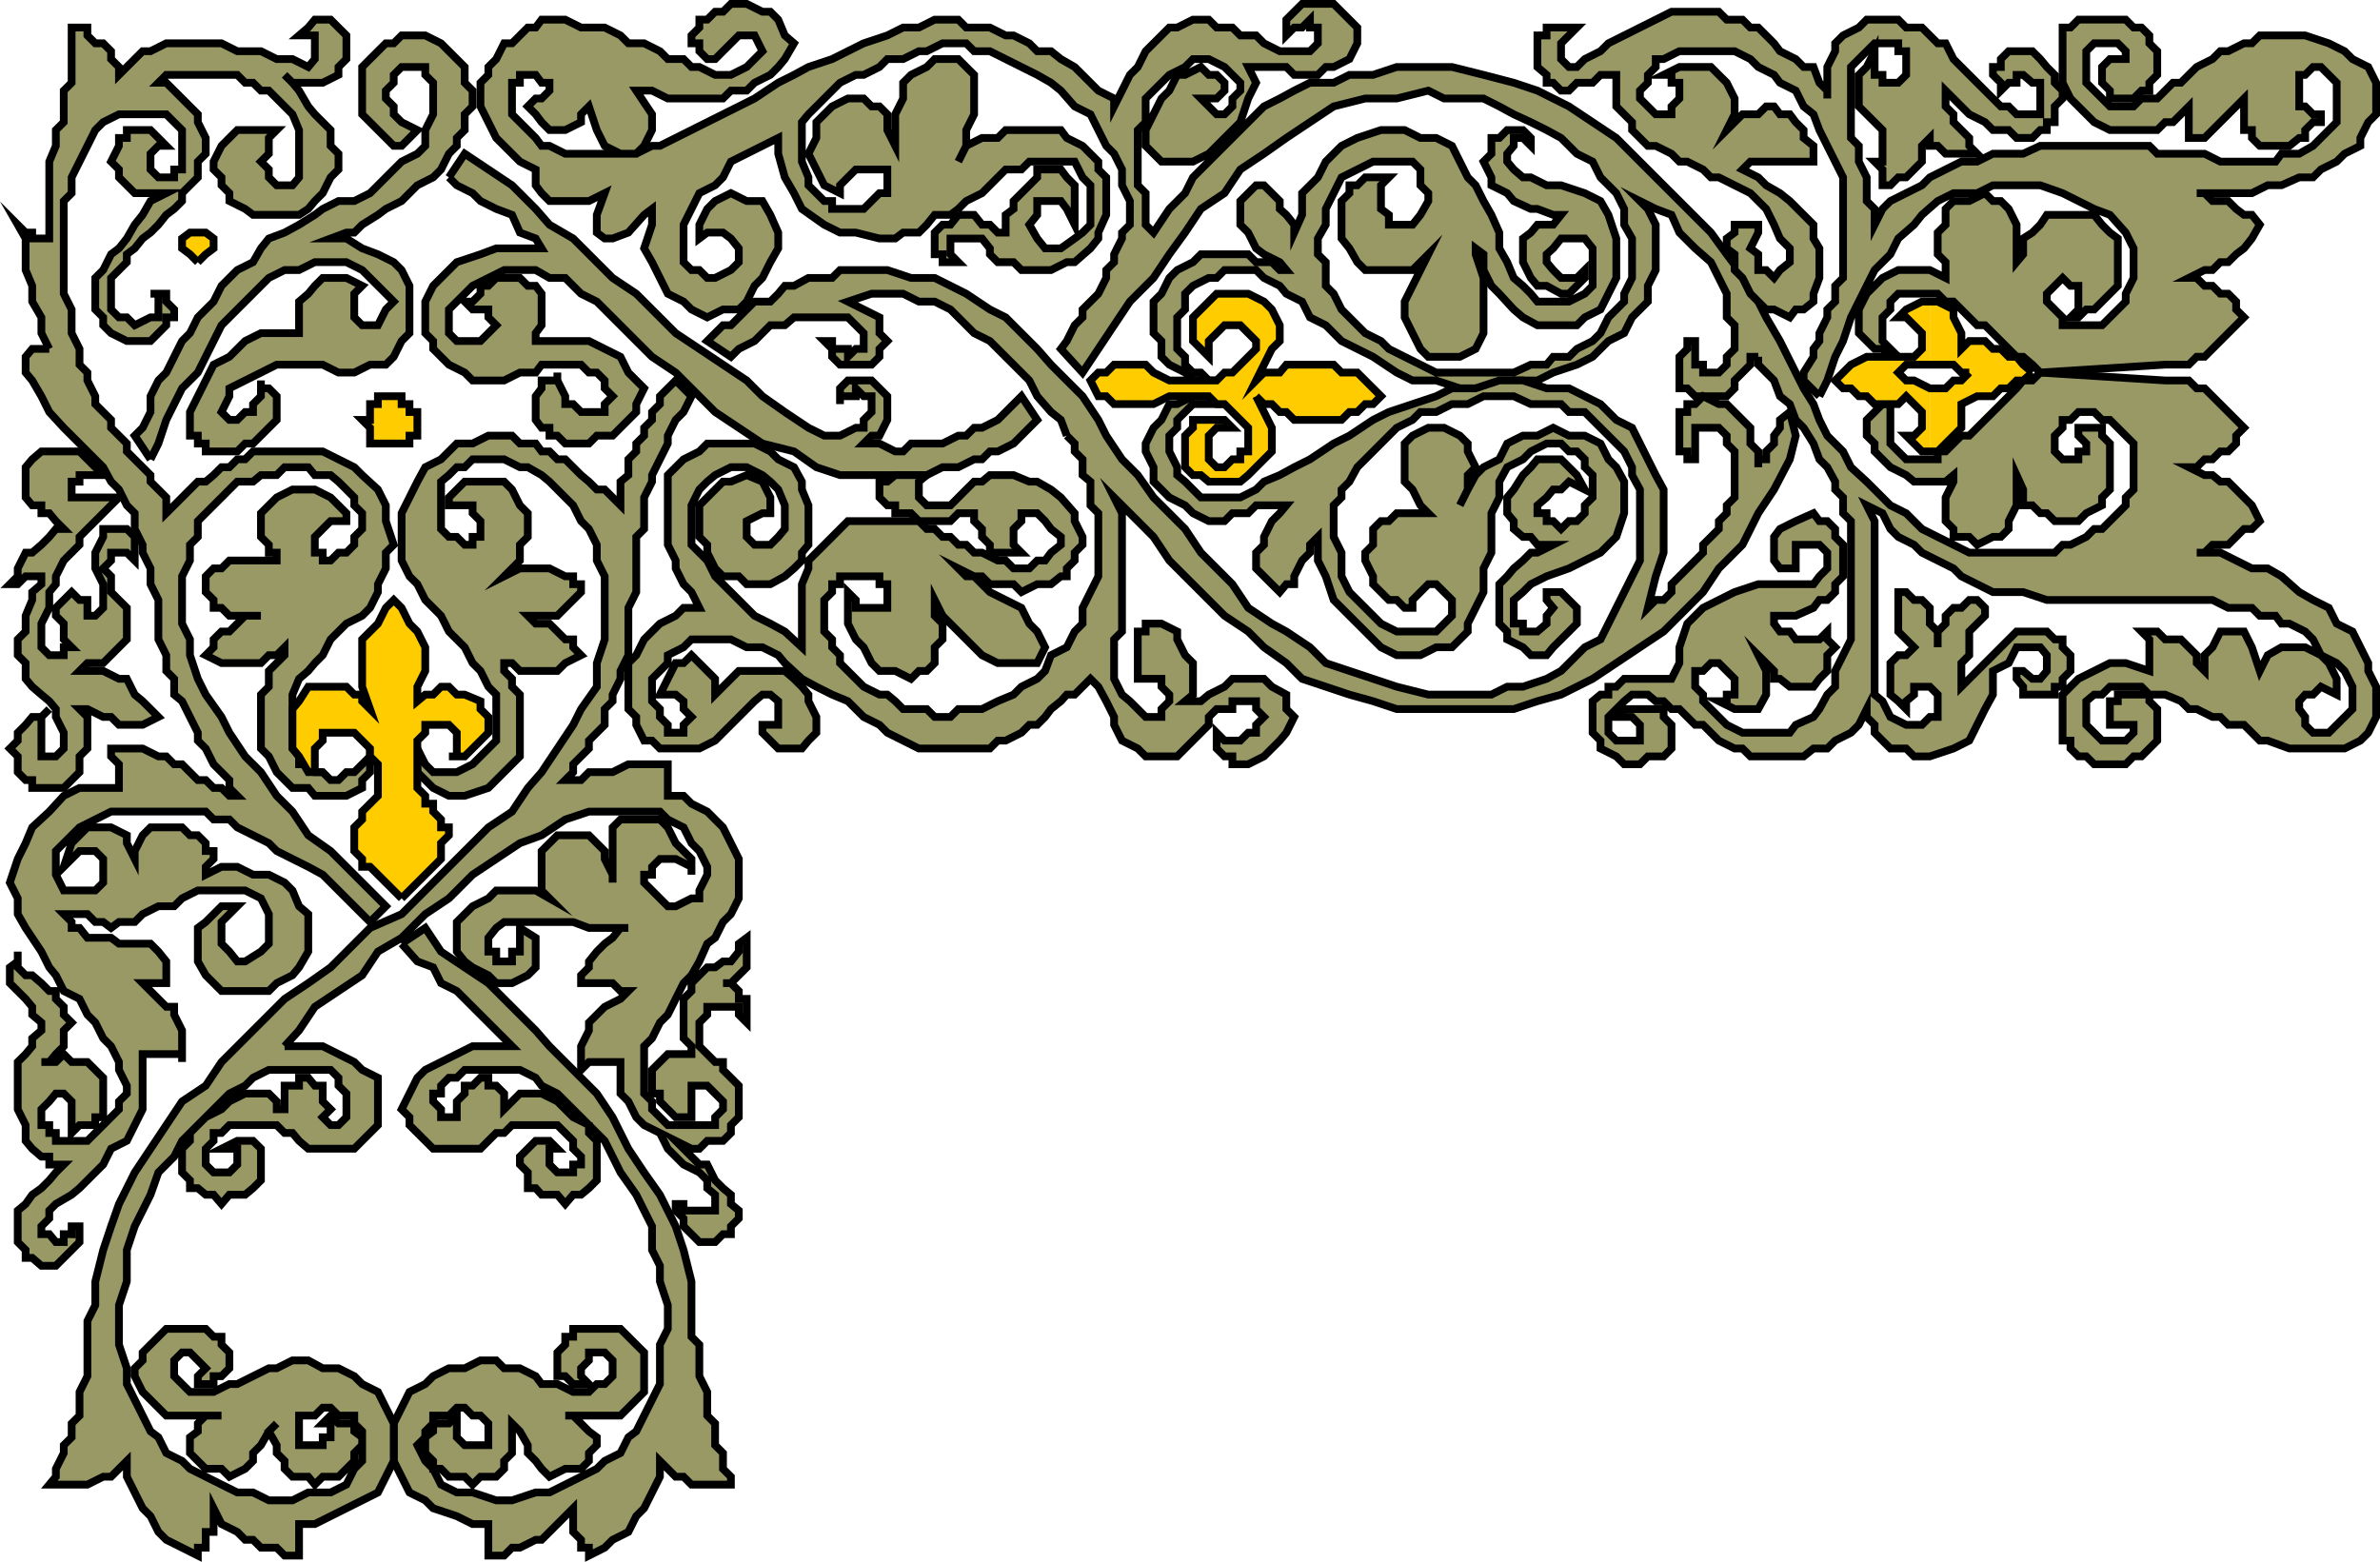
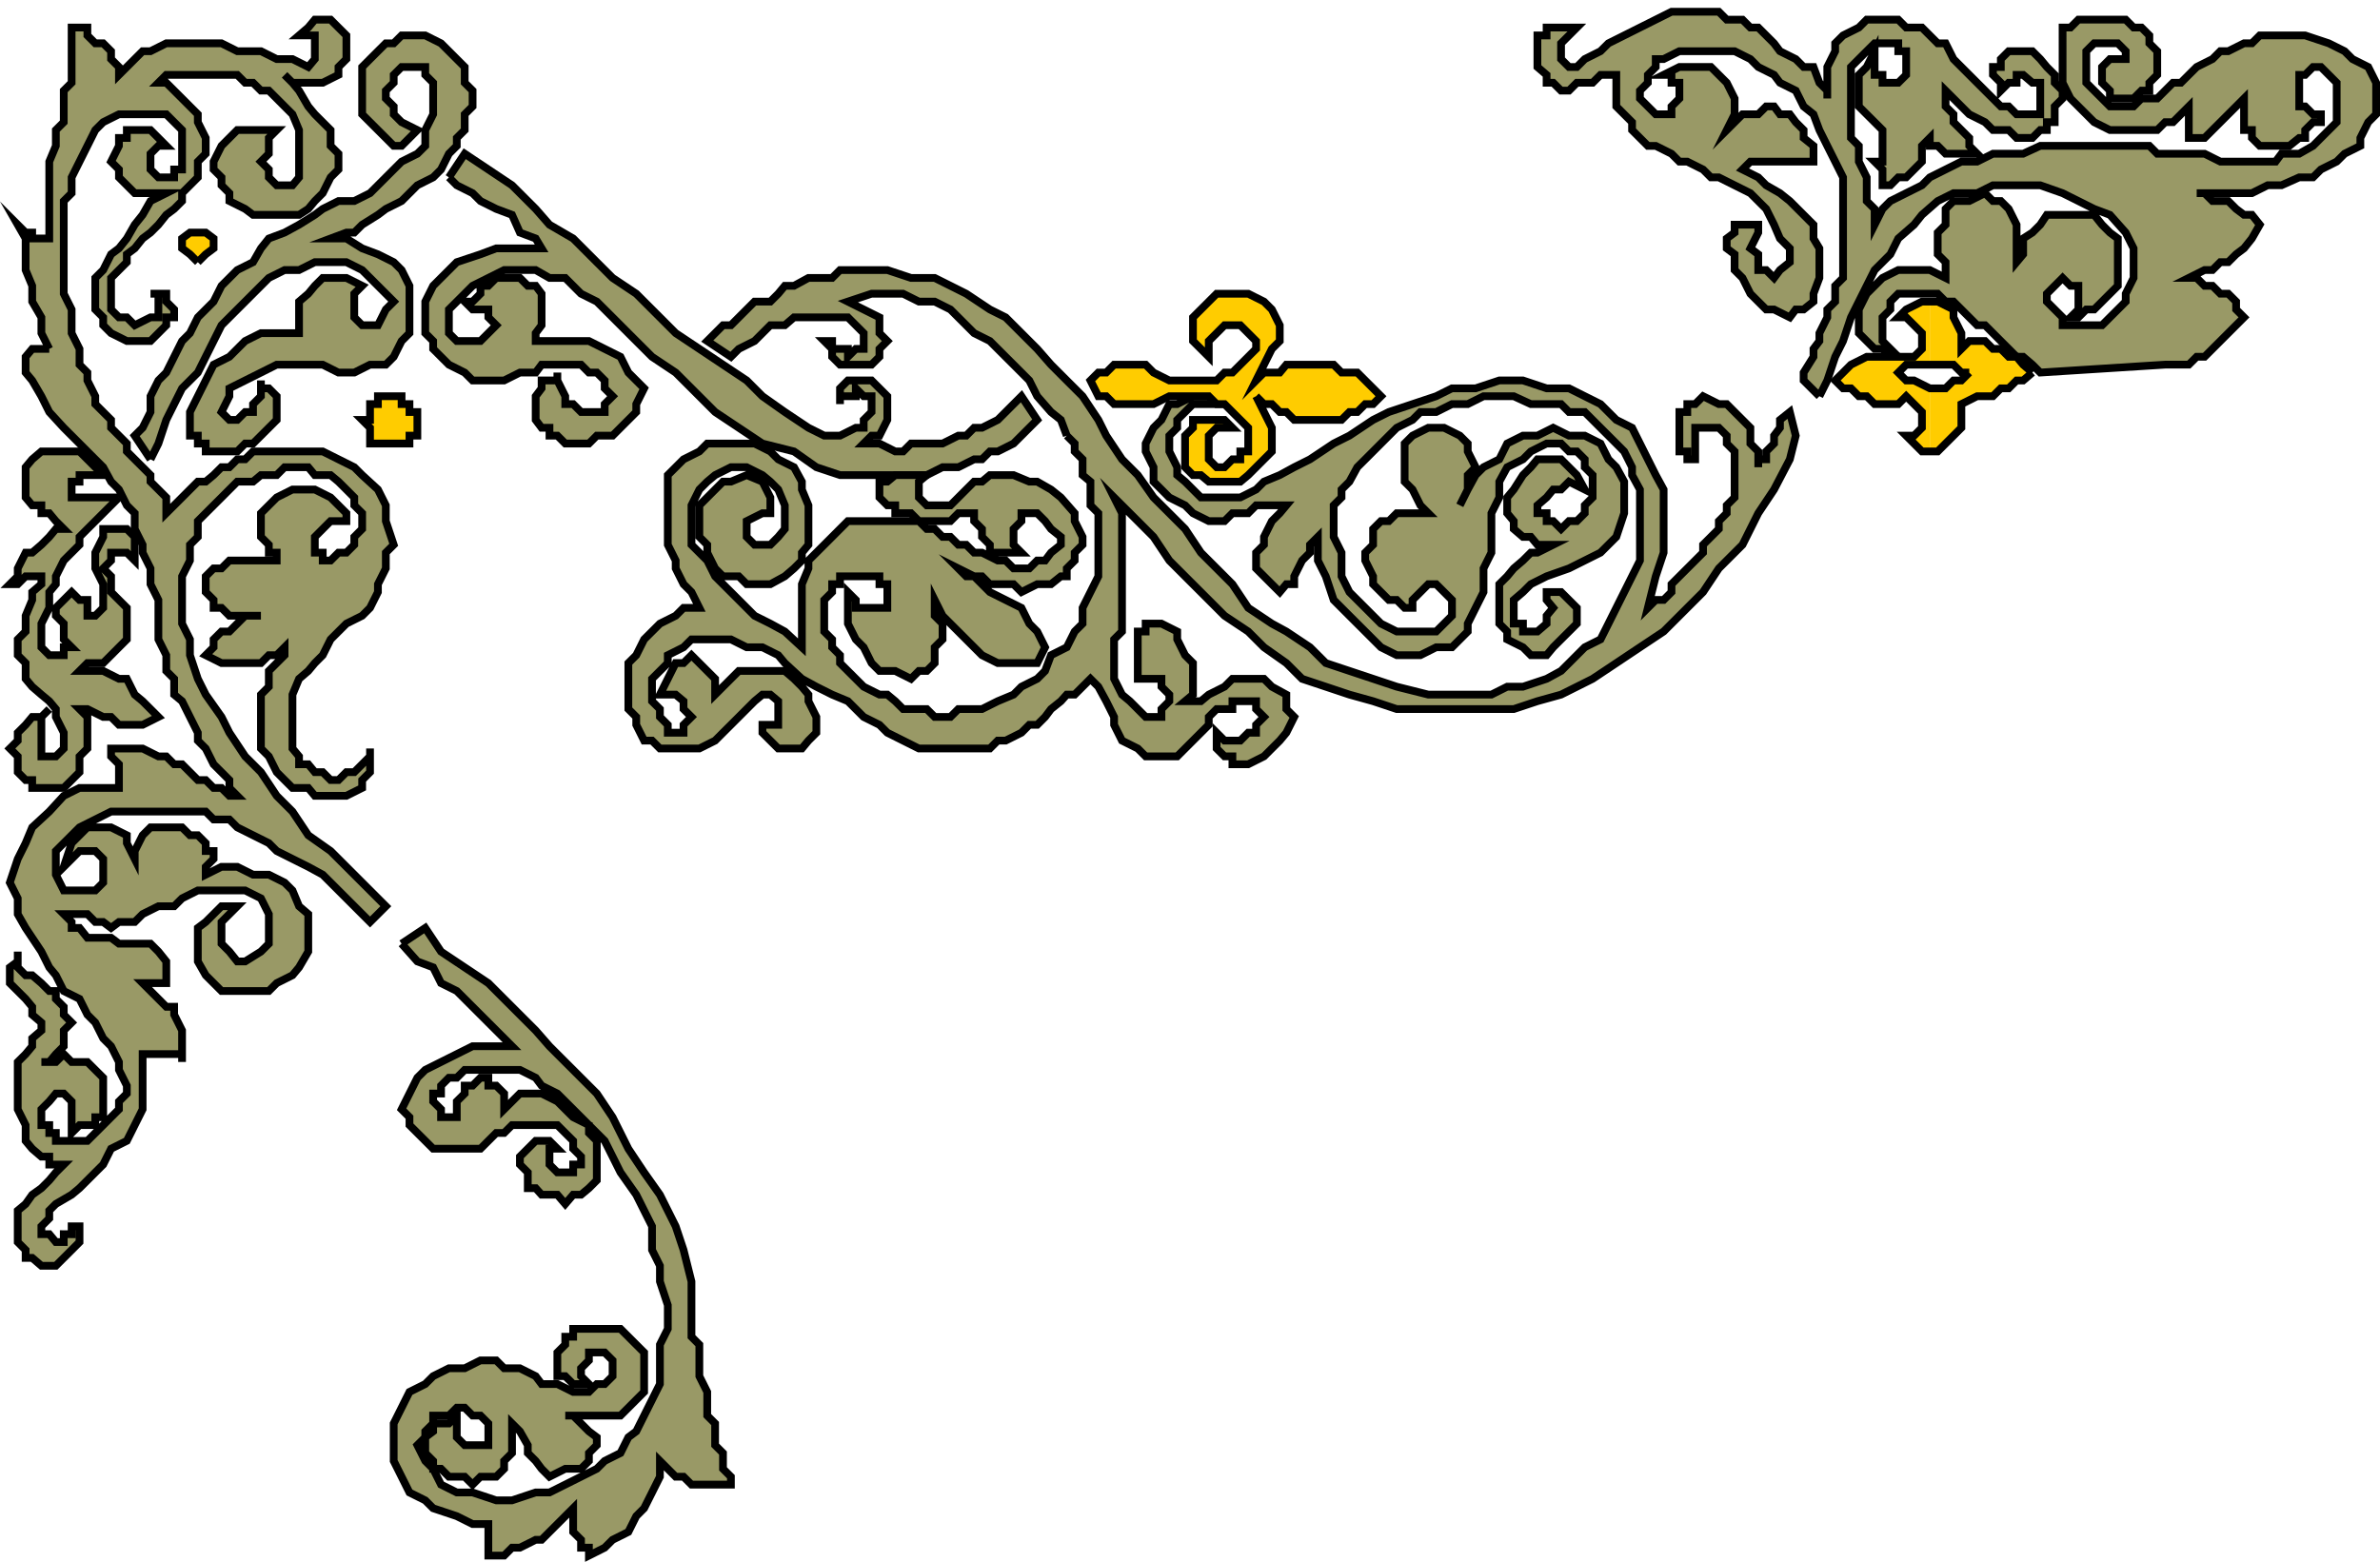
<svg xmlns="http://www.w3.org/2000/svg" width="362.085" height="237.646">
  <path fill="#996" stroke="#000" stroke-miterlimit="10" stroke-width="1.179" d="m61.097 143.59 2.398 2.699 2.402.902 1.2 2.398 2.398 1.2 8.402 8.402h-6l-2.402 1.2-4.797 2.398-1.203 1.199-1.2 2.402-1.198 2.399 1.199 1.199v1.203l1.2 1.2 1.202 1.198 1.2 1.2h7.199l2.398-2.399h1.203l1.2-1.199h6.898l1.2 1.2 1.202 1.198v1.2l1.2 1.199v1.203h-1.2v1.2h-2.402l-1.2-1.2v-2.402h1.2l-1.2-1.2h-2.1l-2.4 2.399v1.203l1.2 1.2v2.398h1.2l.901 1h2.399l1.2 1.402 1.202-1.402h1.2l1.199-1 1.199-1.2v-6l-1.2-1.199v-1.199l-2.398-1.203-1.203-1.2-1.2-1.199-2.398-1.199h-3.3l-2.399 2.399v-2.399l-1.203-1.199h-1.2v-1.203h-1.198l-1.2 1.203h-1.199v1.2l-1.203 1.198v2.399h-2.398v-1.2l-1.2-1.199v-1.199h1.2v-1.199l1.199-1.203h1.2l1.202-1.2h8.399l2.398 1.2.902 1.203 2.399 1.2 1.2 1.198 2.401 2.399 1.2 1.203 2.398 2.398 1.203 2.399 1.2 2.402 2.398 3.399 1.2 2.402 1.202 2.398v3.602l1.2 2.398v2.399l1.199 3.601v3.602l-1.2 2.398v6l-1.199 2.399-1.203 2.402-1.2 2.399-1.198.902-1.2 2.398-2.402 1.2-1.2 1.199-2.398 1.203-2.402 1.2-2.398 1.198h-2.102l-3.598 1.2h-2.402l-3.598-1.2h-2.402l-2.398-1.199-1.2-2.402-1.199-1.2-1.203-2.398 1.203-1.199v-.902l1.2-1.2v-1.199h2.398l1.2-1.199h1.202l1.2 1.2h1.199l1.199 1.198v3.301h-3.598l-1.203-1.199v-3.3l-1.2 1.198h-2.398v1.2l-1.199.902v2.398l1.2 1.2v1.199h1.199l1.199 1.203h2.402l1.2 1.2 1.199-1.2h2.398l1.203-1.203v-1.2l1.2-1.199v-4.5l1.199 1.2 1.199 2.101v1.2l1.2 1.199.901 1.199 1.2 1.203 2.398-1.203h2.402l1.2-1.2v-1.199l1.199-1.199v-1.199l-1.2-.902-2.398-2.399h-1.203 8.402l1.2-1.199 1.199-1.203 1.2-1.2v-6l-3.599-3.597h-7.199v1.2h-1.203v1.198l-1.2 1.2v3.601h1.2l1.203 1.2h2.399l-1.2-1.2v-1.199l1.2-1.203v-1.2h2.398l1.203 1.2v2.402l-1.203 1.2h-1.2l-1.198 1.199h-2.399l-2.402-1.2h-2.399l-.902-1.199-2.398-1.199h-2.399l-1.203-1.203h-2.398l-2.399 1.203h-2.402l-2.399 1.2-1.199 1.198-2.402 1.2-1.2 2.402-1.199 2.398v5.7l1.2 2.402 1.199 2.398 2.402 1.2 1.2 1.199 3.597 1.203 2.402 1.2h2.399v4.8h2.402l1.2-1.203h1.199l2.398-1.2h.902l4.801-4.8v3.601l1.2 1.2v1.199h1.199v1.203l2.398-1.203 1.203-1.2 2.399-1.199 1.199-2.398 1.2-1.203 1.202-2.399 1.2-2.398v-2.402l1.199 1.199 1.199 1.203h1.2l1.202 1.2h6v-1.2l-1.203-1.203v-2.399l-1.2-1.199v-3.3l-1.198-1.2v-3.601l-1.2-2.399v-4.8l-1.199-1.2v-8.402l-1.203-4.797-1.2-3.602-2.398-4.8-2.402-3.399-2.398-3.601-2.399-4.801-2.402-3.598-3.598-3.601-3.601-3.598-2.102-2.402-7.2-7.2-3.597-2.398-3.601-2.402-2.399-3.598-3.601 2.398M7.495 53.09H4.897l-1 1.199v2.402l1 1.2 1.399 2.398 1.2 2.402 2.202 2.398 2.399 2.399 1.199 1.203 1.2 1.2 1.202 1.198 1.2 2.2 1.199 1.199 1.199 2.402 1.2 1.2v2.398l1.202 2.402v1.2l1.2 2.398v2.402l1.199 2.399v6l1.199 2.402v2.398l1.2 1.2v2.402l1.202 1 2.399 4.797v1.203l1.199 1.2 1.2 2.398 1.202 1.199 1.2 1.203v1.2l1.199 1.198h-1.2l-1.199-1.199h-1.203l-1.2-1.199h-1.198l-1.2-1.203-1.199-1.2h-1.203l-1.2-1.199h-1.198l-2.399-1.199h-4.8v1.2l1.199 1.199v3.601h-6l-2.399 1.2-2.203 2.398-2.598 2.402-1 2.399-1.199 2.402-1.203 3.598 1.203 2.402v2.398l1.2 2.102 2.398 3.598 1.2 2.402 1 1.2 1.202 2.398 2.399 1.199 1.199 2.402 1.2 1.2 1.202 2.398 1.2 1.203 1.199 2.398v1.2l1.199 2.402v1.2l-1.2 1.198v1.2l-1.199 1.199-1.199 1.203-1.203 1.2-1.2 1.198h-4.8v-1.199h-1v-1.199h-1.2v-2.402l1.2-1.2 1-1.199h1.203l1.2 1.2v4.8l1.199-1.199h2.398v-1.203h1.203v-6l-1.203-1.2-1.2-1.199h-2.398l-1.199-1.199-1.203 1.2h-2.2 1.2l1-1.2 1.203-1.199v-2.402l1.2-1.2-1.2-1.199v-1.199l-1.203-1.203v-1.2h-1l-1.2-1.199-1.398-1.199h-1l-1.199-1.199v-2.402 1.5l-1.203.902v2.398l1.203 1.2 1.2 1.199 1 1.203v1.2l1.398 1.198v1.2l-1.399 1.199v1.203l-1 1.2-1.199 1.198v7.2l1.2 2.402v2.398l1 1.2 1.398 1.199h1.2v1.203h2.202l-1.203 1.2-1 1.198-1.2 1.2-1.398 1-1 1.402-1.199 1v4.797l1.2 1.203v1.2h1l1.398 1.198h2.2l1.202-1.199 1.2-1.199 1.199-1.203v-2.399h-1.2v1.2H9.698v1.199H8.495l-1-1.2h-1.2v-1.199l1.2-1.199v-1.199l1-1 2.402-1.402 1.2-1 2.398-2.399 1.203-1.199 1.2-2.402 2.398-1.2 1.2-2.398 1.202-2.402v-8.399h6v1.2-4.801l-1.203-2.399v-1.199h-1.2l-1.198-1.203-2.399-2.399h3.598v-3.3l-1.2-1.5-1.199-1.2h-4.8l-1.2-.898h-3.601l-1.2-1.5h-1.199v-.902l-1.199-1.2h3.598l1.2 1.2h1.202l1.2.902 1.199-.902h2.398l1.203-1.2 2.399-1.199h2.398l1.203-1.199 2.399-1.203h7.199l2.402 1.203 1.2 2.398v4.5l-1.2 1.2-2.402 1.5h-1.2l-1.199-1.5-1.199-1.2v-3.3l2.399-2.399h-2.399l-2.402 2.399-1.2.902v5.098l1.2 2.101 2.402 2.399h7.2l1.199-1.2 2.398-1.199 1-1.199 1.402-2.402v-5.7l-1.402-1.199-1-2.402-1.2-1.2-2.398-1.199h-2.402l-2.398-1.199h-2.399l-2.402 1.2v-1.2l1.2-1.199v-1.203h-1.2v-1.2l-1.2-1.199h-1.199l-1.199-1.199h-4.8l-1.2 1.2-1.203 2.398v1.203l-1.2-2.402v-1.2l-2.398-1.199h-3.601l-2.399 2.399-1.199 3.601 1.2-1.199 1.199-1.203h2.398l1.203 1.203v3.598l-1.203 1.199H9.698l-1.203-2.399v-3.601l1.203-1.2 2.399-2.398 2.398-1.199 2.402-1.203h14.399l1.2 1.203h2.401l1.2 1.2 2.398 1.198 2.402 1.2 1.2 1.199 2.398 1.203 2.402 1.2 2.2 1.198 7.199 7.2 2.402-2.399-8.402-8.402-3.399-2.399-2.402-3.601-2.398-2.399-2.399-3.601-2.402-2.399-2.399-3.601-1.199-2.399-2.402-3.398-1.2-2.402-1.199-3.598V97.29l-1.199-2.399v-7.199l1.2-2.402v-2.4l1.199-1.199V79.29l2.398-2.399 1.203-1.199 1.2-1.203 1.199-1.2h2.398l1.203-1h2.399l1.199-1.198h3.601l1 1.199h2.399l1.2 1 1.202 1.199 1.2 1.203v1.2l1.199 1.199v2.398l-1.2 1.203v1.2l-1.199 1.199h-1.203l-1.2 1.199h-1.198v-1.2h-1.2v-2.398l1.2-1.203 1.199-1.2h2.402V78.09l-1.203-1.2-1.2-1.199-2.398-1.203h-3.402l-2.398 1.203-2.399 2.399v3.601l1.2 1.2v1.198h1.199v1.2h-7.2l-1.199 1.199h-1.203l-1.2 1.203v2.398l1.2 1.2v1.199h1.203l1.2 1.203h4.8-2.402l-2.399 2.398h-1.199l-1.203 1.2v1.199l-1.2 1.203 2.403 1.2h6l1.2-1.2h1.199l1.199-1.203v1.203l-2.399 2.398v2.399l-1.199 1.203v8.2l1.2 1.198 1.199 2.399 1.199 1.203 1.2 1.2h2.401l1 1.198h4.801l2.399-1.199v-1.199l1.199-1.203v-3.598 1.2l-2.399 2.398h-1.199l-1.203 1.203h-1.2l-1.198-1.203h-1.2l-1-1.2h-1.402v-1.199l-1-1.199v-8.199l1-2.402 1.402-1.2 1-1.199 1.2-1.199 1.199-2.402 1.2-1.2 1.202-1.199 2.399-1.199 1.199-1.203 1.2-2.399V88.89l1.202-2.402V84.09l1.2-1.2-1.2-3.601V76.89l-1.203-2.402-2.398-2.2-1.2-1.198-2.402-1.2-2.398-1.199H38.495l-1.2 1.2h-1.198l-1.2 1.199h-1.199l-1.203 1.199-1.2 1h-1.198l-1.2 1.199-1.199 1.203-1.203 1.2-1.2 1.198v-2.398l-1.198-1.203-1.2-1.2v-1l-1.199-1.198-1.203-1.2-1.2-1.199v-1.203l-2.398-2.398v-1.2l-2.402-2.402v-1.2l-1.2-2.398v-1.199l-1.198-1.203V53.09l-1.2-2.399V47.09l-1.199-2.398V30.59l1.2-1.199v-2.402l2.398-4.797 1.2-2.402 1.202-1.2 2.399-1.199h7.199l1.2 1.2 1.202 1.199v6h-1.203v1.199h-2.398l-1.2-1.2V23.39l1.2-1.199h1.199l-1.2-1.203-1.199-1.2h-3.601v1.2h-1.2v1.203l-1.199 2.399 1.2 1.199v1.199l1.199 1.203 1.2 1.2h4.8l-2.399 1.199-1.199 2.101-1.203 1.5-1.2 2.098-1.198 1.5-1.2.902-1.199 2.398-1.203 1.2v4.8l1.203 1.2v1.199l1.2 1.203 2.398 1.2h3.601l1.2-1.2 1.199-1.203v-1.2h1.2V47.09l-1.2-1.2v-1.199h-2.399 1.2v3.598h-1.2l-2.402 1.199-1.2-1.2h-1.198l-1.2-1.198v-4.801l2.399-2.399v-1.199l1.2-.902 1.202-1.5 1.2-.899 1.199-1.199 1.199-1.5 1.2-.902 1.202-1.2V29.39l1.2-1.199 1.199-1.203V24.59l1.199-1.2v-2.402l-1.2-2.398v-1.2l-1.199-1.199-1.199-1.203-1.203-1.2-1.2-1.199h-1.198l1.199-1.199h10.8l1.2 1.2h1.2l1.202 1.199h1.2l1.199 1.199 1.199 1.203 1.2 1.2 1 2.398v7.199l-1 1.203h-2.4l-1.199-1.203v-1.2l-1.199-1.198 1.2-1.2v-2.402l1.199-1.2h-6l-1.2 1.2-1.199 1.203-1.203 2.399v1.199l1.203 1.199v1.203l1.2 1.2v1.199l2.398 1.199 1.2.902h7l1.401-.902 1-1.2 1.2-1.199 1.199-2.402 1.2-1.2V23.39l-1.2-1.199V19.79l-2.399-2.399-1-1.199-1.402-2.402-1-1.2-1.2-1.199 1.2 1.2h4.602l2.398-1.2v-1.199l1.203-1.203V5.39l-1.203-1.199-1.2-1.203h-2.398l-1 1.203-1.402 1.2h2.402v3.597l-1 1.203-2.402-1.203h-2.398l-2.399-1.2h-3.601L33.698 6.59h-8.402l-2.399 1.2h-1.199l-1.203 1.199-1.2 1.203-1.198 1.2v-1.2l-1.2-1.203v-1.2L15.698 6.59h-1.203l-1.2-1.199v-1.2h-2.398v8.399l-1.199 1.199v4.8l-1.203 1.2v2.402l-1 2.399v11.699H4.897v-.899h-1l-1.199-1.199 1.2 2.098v4.8l1 2.399v2.402l1.398 2.399v2.402l1.2 2.399" />
  <path fill="#996" stroke="#000" stroke-miterlimit="10" stroke-width="1.179" d="m18.097 75.691-2.399 2.398-1.203 1.2-1.2 1.199-1.198 1.203v1.2l-2.399 2.398-1.203 2.402v1.2l-1 1.198v2.399l-1.2 2.402v3.598l1.2 1.203h2.203v-1.203h1.2l-1.2-1.2V94.89l-1.203-1.199v-1.203l1.203-1.2 1.2-1.198 1.199 1.199h1.199v2.402h1.2l1.202-1.203V88.89l-1.203-2.402V84.09l1.203-2.399v-1.203h3.598l1.2 1.203v3.598l-1.2-1.2h-2.399v1.2l-1.199 1.199 1.2 1.203v2.399l2.398 2.398v4.8l-1.2 1.2-1.199 1.203-1.199 1.2h-2.402l-1.2 1.198h3.602l2.399 1.2h1.199l1.2 2.402 1.202 1 2.399 2.398-2.399 1.2h-3.601l-1.2-1.2h-1.199l-2.402-1.199h-1.2l1.2 1.2v4.8l-1.2 1.2v2.398l-1.199 1.203-1.199 1.2h-4.8v-1.2h-1l-1.2-1.203v-2.399l-1.203-1.199 1.203-1.199v-1.203l1.2-1.2 1-1.199h1.398l1.2-1.199-1.2 1.2v6h2.2l1.202-1.2v-2.402l-1.203-2.399v-1.199l-1-1.199-1.2-1-1.398-1.203-1-1.2v-2.398l-1.199-1.199V97.29l1.2-1.2v-2.398l1-2.402v-1.2l1.398-1.199v-1.199H3.897l-1.199 1.2H1.495l1.203-1.2v-1.203l1.2-2.398h1l1.398-1.2 1.2-1.199 1-1.203h1.202l-1.203-1.2-1-1.198h-1.2v-1.2H4.898l-1-1.199V71.09l1-1.199 1.399-1.199h5.8l1.2 1.2 2.402 2.398h-3.601v1h-1.2v2.402h7.2m4.799-5.802-2.402-3.601 1.203-1.2 1.2-2.398V60.29l1.199-2.399 1.199-1.199 1.2-2.402 1.202-2.399 1.2-1.199 1.199-2.402 2.398-2.399 1.203-2.402 2.399-2.399 2.398-1.199 1.203-2.101 1.2-1.5 2.398-.899 2.2-1.199 2.401-1.5 1.2-.902 2.398-1.2h2.402l2.399-1.199 4.8-4.8 2.4-1.2 1.202-1.199V19.79l1.2-2.399v-4.8l-1.2-1.2v-1.199h-3.601l-1.2 1.2v1.198l-1.199 1.2v1.199l1.2 1.203v1.2l1.199 1.199 2.398 1.199-2.398 2.402h-1.2l-1.199-1.203-1.203-1.2-2.398-2.398v-7.199l1.199-1.203 1.2-1.2 1.202-1.199h1.2l1.199-1.199h3.601l2.399 1.2 3.601 3.601v2.398l1.2 1.2v2.402l-1.2 1.2v2.398l-1.203 1.199v1.203l-1.2 1.2-1.198 2.398-1.2 1.199-2.402 1.203-2.398 2.399-2.399 1.199-1.203.902-2.398 1.5-1.2 1.2h-1.199l-2.402.898h2.402l2.399 1.5 2.398.902 2.402 1.2 1.2 1.198 1.199 2.399v7.203l-1.2 1.2-1.199 2.398-1.199 1.199h-2.402l-2.399 1.203h-2.402l-2.398-1.203h-7l-2.399 1.203-2.402 1.2-2.399 1.198v1.2l-1.199 2.402 1.2 1.2h1.199l1.199-1.2h1.2v-1.203l1.202-1.2V57.89v1.2h1.2l1.199 1.199v3.601l-2.399 2.399-1.203 1.199h-1.2l-1.198 1.203h-4.801v-1.203h-1.2v-1.2h-1.199v-3.597l1.2-2.402 1.199-2.399 1.2-2.402 2.401-1.2 2.399-2.398 2.402-1.199h5.797v-4.8l1.402-1.2 1-1.203 1.2-1.2h3.601l2.399 1.2-1.2 1.203v3.598l1.2 1.199h2.398l1.203-2.399 1.2-1.199-4.801-4.8-2.399-1.2h-4.8l-2.403 1.2h-2.2l-2.398 1.199-7.199 7.199-1.203 2.402-1.2 2.399-1.198 2.402-2.399 2.398-1.203 2.399-1.2 2.402-1.198 3.598-1.2 2.402" />
  <path fill="#996" stroke="#000" stroke-miterlimit="10" stroke-width="1.179" d="m68.296 26.988 2.402-3.598 3.598 2.399 3.601 2.402 3.598 3.598 2.102 2.402 3.601 2.098 3.598 3.601 2.402 2.399 3.598 2.402 3.601 3.598 2.399 2.402 3.601 2.398 3.598 2.399 3.602 2.402 2.398 2.399 3.402 2.402 3.598 2.399 2.402 1.199h2.399l2.402-1.2h1.2V63.89l1.199-1.199V60.29h-1.2l-1.199-1.2v1.2h-2.402v1.199-2.398l1.2-1.2h3.6l2.4 2.399v3.601l-1.2 2.399h-1.2l-1.199 1.199h2.399l2.402 1.203h1.2l1.199-1.203h4.8l2.399-1.2h1.2l1.202-1.198h1.2l2.398-1.2 3.601-3.601 2.399 3.601-3.598 3.598-2.402 1.203h-1.2l-1.199 1.2h-1.199l-2.402 1.198h-2.399l-2.402 1.2h-13.2l-3.597-1.2-3.402-2.398-4.8-1.203-3.599-2.398-3.601-2.399-3.598-3.601-2.402-2.399-3.598-2.402-3.601-3.598-2.399-2.402-2.402-2.399-2.399-1.199-2.402-2.402h-2.398l-2.102-1.2h-4.797l-2.402 1.2-2.399 1.199-1.199 1.203-1.203 1.2-1.2 1.199v3.601l1.2 1.2h3.602l1.199-1.2 1.2-1.203-1.2-1.2V47.09h-2.399l-1.199-1.2h1.2l1.199-1.199v-1.203h1.199l1.2-1.2h3.6l1.2 1.2h1.2l.901 1.203v4.797l-.902 1.203v1.2h8.102l2.398 1.199 2.402 1.199 1.2 2.402 2.398 2.398-1.2 2.399v1.203l-3.597 3.598h-2.402l-1.2 1.199h-3.6l-1.2-1.2h-1.2V65.09h-1.199l-.902-1.2v-3.6l.902-1.2v-1.2h2.399v-1.199 1.2l1.2 2.398v1.199h1.202l1.2 1.203h3.597v-1.203l1.203-1.2-1.203-1.198v-1.2l-1.2-1.199h-1.198l-1.2-1.203h-6l-.902 1.203h-2.398l-2.399 1.2h-4.8l-1.2-1.2-2.402-1.203-2.399-2.398v-1.2l-1.199-1.199v-4.8l1.2-2.403 3.597-3.598 3.602-1.199 2.398-.902h6.902l-.902-1.5-2.398-.899-1.2-2.699-2.402-.902-2.398-1.2-1.2-1.199-2.402-1.199-1.2-1.203" />
-   <path fill="#996" stroke="#000" stroke-miterlimit="10" stroke-width="1.179" d="M267.495 54.289h-1.2v1.199l-1.198 1.203-1.2 1.2v1.198l-1.199 1.2h-4.8l-1.2-1.2h-1.203v-4.8l1.203-1.2V51.89h1.2v3.598h1.199v1.203h2.398l1.203-1.203v-1.2l1.2-1.199v-3.601l-1.2-1.2v-3.597l-1.203-2.402-1.2-2.399-2.398-2.101-2.402-2.399-1.2-2.699-2.398-.902-2.402-1.2 1.203 1.2 1.2 2.402v6.898l-1.2 2.399v2.402l-2.402 2.399-1.2 2.402-2.398 1.2-2.402 2.398-2.399 1.199-3.601 1.203-2.399 1.2h-3.601l-3.399 1.198h-4.8l-3.602-1.199h-3.598l-2.402-1.199-3.598-2.402-2.402-1.2-2.398-1.199-2.399-2.402-2.402-1.2-1.2-2.398-2.398-1.199-1-1.203-2.402-1.2-1.2-1.198h-4.8l-1.2 1.199h-1.199l-2.402 1.199-1.2 1.203v2.399l-1.198 1.199v4.8l1.199 1.2v1.199l1.2 1.203h1.202l1.2 1.2h2.398-4.8l-1.2-1.2-2.399-1.203-1.199-1.2V51.89l-1.203-1.199v-4.8l1.203-1.2 1.2-2.402 1.199-1.2 2.398-1.199 1.203-1.199h7.2l1.199 1.2h2.398l1.203 1.199h1l-1-1.2-2.402-1.199-1.2-.902-1.199-2.399-1.199-1.199V30.59l2.399-2.398h1.199l1.2 1.2 1.202 1.199v1.199l1 .902 1.2 1.5v1.2l1.199-2.7v-3.3l2.398-2.403 1.203-2.398 2.399-2.399 2.398-1.203 3.602-1.2h3.601l2.399 1.2h2.398l2.402 1.203 2.399 4.797 1.2 1.203 1.202 2.399 1.2 2.101 1.199 2.7v2.398l1.199 2.101 1 2.399 1.402 1.199 1.2 1.203 1 1.2h4.8l2.399-1.2 1.199-1.203v-5.7l-1.2-1.5h-3.6l-1.2 1.5-1 .903v1.2l1 1.198 1.2 1.2h2.401l1.2-1.2v1.2l-1.2 1.199-1.199 1.203h-1.203l-2.2-1.203h-1.398l-1-1.2-1.199-2.398V36.29l1.2-.899 1-1.199h2.398l1.2-1.5h-1.2l-2.399-.902h-1l-2.601-1.2-1-1.199-2.399-1.199v-1.203l-1.199-2.399 1.2-1.199v-2.402h1.199l1.199-1.2h2.402l1.2 1.2v1.203l-1.2-1.203h-1.402v1.203l-1 1.2v1.198l1 1.2 1.402 1.199h1.2l2.398 1.203h2.2l3.6 1.2 2.4 1.198 1.202 2.102 1.2 3.598v6l-1.2 2.402-1.203 2.398-2.398 1.2-1.2 1.199h-6l-2.199-1.2-1.402-1.199-2.2-2.398-1.199-1.203-1.199-2.399v-2.398l-1.203-.902v.902l1.203 3.598v8.402l-1.203 2.398-2.398 1.2h-4.801l-1.2-1.2-1.199-2.398-1.199-2.402v-2.4l1.2-2.402 2.398-4.797-2.399 2.398h-7.199l-1.203-1.199-1.2-2.101-1.198-1.5v-5.7l1.199-1.199v-1.199h1.2l1.202-1.203h3.598l-1.2 1.203v3.598l1.2.902v1.5h3.601l1.2-1.5 1.199-2.102V29.39l-1.2-1.199V25.79l-1.199-1.2h-6l-2.402 1.2-2.398 1.199-1.2 2.402-1.199 2.399v2.402l-1.203 2.098v2.402l1.203 1.2v3.597l1.2 1.203 1.199 2.398 3.601 3.602 2.399 1.2 1.199 1.198 2.402 1.2 2.399 1.199 2.398 1.203h11.8l2.602-1.203h2.399l1-1.2h2.402l1.2-1.199 2.398-1.199 1.2-1.199 1.202-2.402 2.399-2.399v-1.199l1.199-2.402v-6l-1.2-2.098V31.79l-1.199-2.399-2.402-2.402-1.2-2.399-2.398-1.199-2.402-2.402-2.2-1.2-2.398-1.199-2.601-1.199-2.2-1.199-2.398-1.203h-6l-2.402-1.2-4.8 1.2h-4.798l-4.8 1.203-3.602 2.398-3.598 2.399-3.402 2.402-3.598 2.399-2.402 3.601-3.598 2.399-2.402 3.601-2.399 3.301-2.402 3.598-3.598 3.601-2.402 3.598-4.797 7.203-3.3-3.602.898-1.199 1.2-2.402 1.202-1.2V47.09l2.399-2.399 1.199-2.402v-1.2l1.2-1.199v-1.199l1.202-2.402v-.899l1.2-1.199V30.59l-1.2-2.398V25.79l-1.203-2.399-1.2-1.199-1.198-2.402-1.2-2.399-2.402-1.199-2.098-2.402-1.5-1.2-2.101-1.199-2.399-1.199-2.402-1.203-2.398-1.2h-2.399l-1.203-1.199h-3.598l-2.402 1.2h-1.2l-2.398 1.199h-2.402l-1.2 1.203-2.398 1.2h-1.199l-2.402 1.199-2.399 2.398-1.199 1.203-1.203 1.2-1 1.199v6l1 2.398v1.203l1.203 1.2 1.2 1.199h1.199v1.199h4.8l2.399-2.399h1.2V25.79h-4.798l-1.203 1.199-1.2 1.203v1.2l-2.398-1.2-1.199-2.402-1.203-2.399 1.203-2.402V18.59l2.399-2.399 2.398-1.203h2.402l1.2 1.203h1.199l1.2 1.2v2.398l1.202 2.402v-4.8l1.2-2.403v-2.399l1.199-1.199 2.398-1.199 1.203-1.203h3.598l1.2 1.203 1.202 1.2v6l-1.203 2.398v2.402l-1.2 2.398 1.2-2.398 2.402-1.203h2.399l1.2-1.2h8.401l.899 1.2 2.402 1.203 2.399 2.398v1.2l1.199 1.199v5.703l-1.2 2.7v.898l-1.199 1.5-2.402 2.101h-1.2l-2.398 1.2h-4.5l-1.199-1.2h-2.402l-1.2-1.199v-.902l-1.199-1.5h-4.8v2.402l1.199 1.2h-2.399v-1.2h-1.199v-3.3l1.2-1.2h1.199l1.199-1.5h2.402l1.2 1.5h1.199l1.199 1.2h1.2v-2.7l1.202-.902v-1.2l2.399-2.398 1.199-1.203v-1.2h3.601l.899 1.2 1.2 1.203v6l-1.2-2.402-.899-1.2h-3.601v2.102l-1.2 1.5 1.2 2.098 1.2 1.5h2.401l2.098-1.5 1.203-.899 1.2-1.199v-6l-1.2-1.203-1.203-2.398h-6.898l-1.2 1.199h-2.402l-1.2 1.199-1.198 1.203-1.2 1.2-2.402 1.199-1.2 1.199-1.198.902h-2.399l-1.203 1.5-1.2 1.2h-2.398l-1.199.898h-2.402l-3.598-.899h-2.402l-2.399-1.199-3.402-2.402-1.2-2.399-1.398-2.402-1-3.598v-2.402l-2.402 1.203-4.797 2.399-1.203 2.398-1.2 1.203-2.398 1.2-1.199 2.398-1.203 2.402v5.7l1.203 1.199h1.2l1.199 1.199h1.199l2.402-1.2 1.2-1.199v-2.1l-1.2-1.5-1.203-.899h-2.398l-1.2.899v-2.1l1.2-2.402 1.199-1.2 2.402-1.199 2.399 1.2h2.398l1.203 2.101 1.2 2.7v2.398l-1.2 2.101-1.203 2.399-1.2 1.199-1.198 2.402-1.2 1.2h-2.402l-2.398 1.199-2.399-1.2-1.203-1.199-2.398-1.199-1.2-2.402-1.199-2.399-1.203-2.101 1.203-3.598v-2.4l-1.203.902-2.398 2.7-2.399.898h-1.203l-1.2-.899v-2.699l1.2-3.3-2.398 1.199h-6l-1.2-1.2-.902-1.199V25.79l-2.398-1.2-3.602-3.601-2.398-4.797V12.59l1.199-1.2v-1.199l1.2-1.203 1.202-2.399h1.2l2.398-2.398h1.2l.901-1.203h3.598l2.402 1.203h3.598l2.402 1.2 1.2 1.198h2.398l2.402 1.2 1.2 1.199h2.398l1.203 1.203h1.2l2.398 1.2h2.402l2.399-1.2 1.199-1.203 1.2-1.2-1.2-2.398h-2.399l-1.199 1.2-2.402 2.398h-1.2l-1.199-1.2V6.59h-1.199v-1.2l1.2-1.199V2.988h1.199l1.199-1.2h1.2L111.197.59h2.399l2.398 1.199h1.203l1.2 1.199 1 2.402 1.398 1.2-1.399 2.398-1 1.203-1.199 1.2-2.402 1.199-1.2 1.199h-2.398l-1.203 1.199h-8.398l-2.399-1.2h-2.402l2.402 3.602v2.399l-1.203 2.402-1.2 1.2h-2.398l-2.402-1.2-1.2-2.402-1.198-3.598-1.2 1.2v1.199l-2.402 1.199h-2.398l-1.2-1.2-.902-1.199-1.2-1.199 1.2-1.203h.902l1.2-1.2V12.59h-1.2l-.902-1.199h-2.398v1.2h-1.2v4.8l3.598 3.598.902 1.203h1.2l2.398 1.2h10.8l2.403-1.2h1.2l2.398-1.203 2.402-1.2 4.797-2.398 2.402-1.199 2.399-1.203 3.601-2.399 2.399-1.199 2.2-1.199 3.6-1.203 2.4-1.2 2.401-1.199 3.598-1.199 2.402-1.199h2.399l2.402-1.203h3.598l1.2 1.203h3.6l2.4 1.2h1.202l2.399 1.198 1.199 1.2h2.101l1.5 1.199 2.098 1.203 1.203 1.2 2.399 2.398 2.398 1.199v1.203l1.203-2.402 1.2-2.399 1.199-1.199 1.199-2.402 1.2-1.2 2.401-2.398h1.2l2.398-1.203h2.402l1.2 1.203h2.398l1.203 1.2h2.399l1.199 1.198 2.402 1.2h4.598l1.2-1.2V4.191h-1.2V2.988l-1.2 1.203h-1.199l-1.199 1.2V2.987l2.4-2.397h4.8l2.399 2.398 1.2 1.203V6.59l-1.2 2.398-2.399 1.203h-1.199l-1.203 1.2h-3.598l-1.199-1.2h-5.8l1.199 2.398-1.2 2.399-1.199 3.602-2.402 2.398-2.399 2.402-2.402 1.2h-4.797l-1.203-1.2-1.2-1.199V19.79l1.2-2.399 1.203-2.402 1.2-1.2 1.199-2.398h1.199l2.402-1.199 1.2 1.2h1.199l1.199 1.199v1.199l-1.2 1.199h-2.398l1.2 1.203 1.199 1.2h1.199l1.2-1.2v-1.203l1.202-1.2V12.59l-1.203-1.199-1.2-1.199-2.398-1.203h-2.402l-1.2 1.203-2.398 1.2-1.199 1.198-1.203 1.2-1.2 1.199v3.602l-1.198 1.199v8.402l1.199 1.2v4.8l1.2 1.2 2.401-3.602 2.399-2.399 1.2-2.402 2.401-2.399 8.399-8.398 2.402-1.203 2.2-1.2 2.398-1.199h3.601l2.399-1.199h3.601l3.598-1.199h8.402l4.801 1.2 4.598 1.198 3.601 1.2 4.801 2.402 3.598 2.398 3.601 2.399 3.598 3.601 3.602 3.602 3.601 3.598 3.598 3.601 2.402 3.301 3.598 4.797 2.402 4.8 2.098 3.602 2.402 4.801 1.2 2.398 1.5 2.399.898 2.402 1.2 2.399 2.401 2.402 1.2 2.398 2.398 2.2 1.203 1.199 2.399 2.402 2.398 1.2 2.402 2.398 2.399 1.203 2.402 1.2 2.399 1.198h13l1.199-1.199h1.2l2.401-1.199 1.2-1.203h1.199l1.2-1.2 1.202-1.199 1.2-1.199v-1.199l1.199-1.203v-7l-2.399-2.399-1.203-1.199h-1.2l-1.198-1.199h-2.399l-1.203 1.2h-1.2v1.198l-1.198 1.2v2.402l1.199 1.2h2.402v-1.2h1.2v-1.203l-1.2-1.2V65.09h3.598v1.199l1.2 1.199v7l-1.2 1.203v1.2l-2.399 1.198-1.199 1.2h-3.601l-1.2-1.2h-1l-1.199-1.199h-1.402v-2.402l-1-2.2v4.602l-1.2 2.399v1.199l-1.199 1.203h-1.199l-2.402 1.2-1.2-1.2h-2.398v-1.203l-1.203-1.2v-3.597l1.203-2.402v-1l-1.203 1h-4.797l-1.203-1-2.398-1.2-2.399-2.398v-1.203l-1.203-1.2V63.89l1.203-1.199 1.2-1.203h1.199v6l1.199 1.203 1.2 1.2h4.8v-1.2h1.2l2.401-2.402h1.2l2.398-2.399 1.203-1.199 1.2-1.203 2.398-2.398 1-1.2h1.402l1.2-1.199 19 1.2h3.597l1.203 1.199h1.2l6 6-1.2 1.199v1.199l-1.203 1.203h-1.2l-1.198 1.2h-1.2l-1.199 1.199h-1.203l2.402 1.199h1.2l1.199 1h1.2l1.202 1.199 1.2 1.203 1.199 1.2 1.199 2.398-1.2 1.199h-1.199l-1.199 1.203-1.203 1.2h-2.398l-1.2 1.198h-1.199 3.598l2.402 1.2 2.399 1.199h2.398l2.102 1.203 2.699 2.398 2.101 1.2 2.399 1.199 1.2 2.402 2.401 1.2 1.2 2.398 1.199 2.402v1.2l1.2 2.398v4.601l-1.2 2.399-1.2 1.203-2.398 1.2h-8.402l-3.3-1.2h-1.2l-1.2-1.203-1.199-1.2h-2.402l-1.2-1.199h-1.198l-2.399-1.199h-1.203l-1.2-1.199-2.398-1h-2.402l-1.2-1.203h-4.8l-1.2 1.203h-1.198l-1.2 1v3.598l1.2 1.199 1.199 1.203h3.601l1.2-1.203v-1.2h-3.602v-3.597h1.203v-1h4.797v1l1.203 1.2v4.8l-1.203 1.2-1.2 1.198h-1.198l-1.2 1.2h-4.8l-1.2-1.2h-1.199l-1.203-1.199v-1.199h-1.2v-7l1.2-1.203 1.203-1.2 4.797-2.398h2.402l3.598 1.2v-4.801l-1.2-1.2h2.403l1.2 1.2h2.398l2.402 2.402v1.2l1.2 1.198v-2.398l1.199-1.203 1.199-2.399h3.601l1.2 2.399 1.199 3.601 1.2-2.398 2.1-1.203h3.602l2.399 1.203 1.199 1.2 1.2 2.398v2.402l-2.4-1.203-1.199 1.203h-1.199l-.902 1v1.2l.902 1.198v1.2l1.2 1.199h2.398l1.2-1.2 1.202-1.199 1.2-1.199v-3.402l-1.2-2.399-1.203-1.199-2.398-1.199-1.2-2.402-1.199-1.2-2.402-1.199h-1.2l-.898-1.199h-2.402l-1.2-1.203h-3.6l-2.4-1.2h-25.199l-3.601-1.198h-4.598l-2.402-1.2-2.399-1.199-1.199-1.203-2.402-1.2-2.399-1.198-1.199-1.2-2.402-1.199-1.2-1.203-1.199-2.398-2.402-1.2 1.203 2.399v26.402l1.2 1 1.199 2.399 2.398 1.199h2.402l1.2-1.2h1.199v-3.398l-1.2-1.203h-2.398v1.203l-1.203 1v1.2l-1.2-1.2-1.198-1v-4.8l1.199-1.2h1.2l1.202-1.203-1.203-1.2-1.2-1.198v-6h1.2l1.203 1.199h1.2l1.199 1.199v2.402l1.199 1.2v2.398-2.398l1.2-1.2v-1.199l1.202-1.203h1.2l1.199-1.2h1.199l1.2 1.2v1.203l-2.4 2.399v3.601l-1.199 1.2v3.597l3.598-3.598 1.203-1.199 1.2-1.203 2.398-2.398h4.601l1.2 1.199h1.199v1.199l1.2 1.203v2.399l-1.2 1.199v1.199h-1.2v1.203h-4.8v-1.203l-1-1.2v-1.198h1l1.402 1.199h1.2l1-1.2v-2.398l-1-1.203h-3.602l-1.2 2.402-2.398 1.2v3.601l-1.203 2.2-1.2 2.398-1.198 2.402-2.399 1.2-3.601 1.198h-2.399l-1.203-1.199h-2.398l-1.2-1.199-1.199-1.203v-1.2l-1.203-1.198v-1.2l-1.2 2.399-1.198 1.199-2.399 1.203-1.203 1.2h-2.098l-1.5 1.198h-8.101l-1.2-1.199h-1.199l-2.402-1.199-1.2-1.203-1.198-1.2h-1.2l-1.199-1.198-1.203-1.2h-1.2l-1.198-1.199h-1.2l-1.199-1h-2.402l-1.2 1-2.398 2.399v2.398l1.2 1.203h3.597v-2.402l-1.2-1.2h-2.398l1.2-1.199h6v1.2l1.199 1.199v3.601l-1.2 1.2h-2.398l-1.203 1.199h-2.398l-1.2-1.2-2.402-1.199v-1.199l-1.2-1.203v-4.797l1.2-1h1.203v-1.203h1.2l1.199-1.2h7.199l1.2-2.398v-2.402l1.202-3.598 2.399-2.402 2.398-1.2 2.402-1.198 3.598-1.2h8.402l.899-1.199 1.2-1.203V84.09l-1.2-1.2h-3.598v3.598h-2.402l-.899-1.2v-3.597l.899-1.203 2.402-1.2 2.7-1.198.898 1.199h1.2l1.202 1.199v1.203l1.2 1.2v4.8l-1.2 1.2v1.198l-1.203 1.2h-1.2l-.898 1.199-2.699 1.203h-3.3v1.2l.898 1.198h1.5l.902 1.2h3.598l1.2-1.2v1.2l1.202 1.199-1.203 1.203v2.398l-1.2 1.2-.898 1.199h-3.601l-1.5-1.2h-.899v-1.199l-1.199-1.199-1.203-1.199 1.203 2.398v3.602l-1.203 2.2h-3.598l-2.402-1.2h1.203v-1h1.2v-2.402l-1.2-1.2-1.203-1.199h-1.2l-1.198 1.2h-1.2v2.398l1.2 1.203v1l2.398 2.398 1.203 1.2 2.399 1.199h7.199l.902-1.2 2.7-1.199.898-1.199 1.2-2.199 1.202-1.203v-2.399l1.2-2.398 1.199-2.402v-18l-1.2-1.2v-2.398l-1.199-1.203v-1.2l-1.203-2.198-1.2-1.2-.898-2.402-1.5-2.398-1.199-1.2-.902-2.402-1.5-1.2-.899-2.398-2.402-2.402v-1.2M43.296 159.191h5.8l2.4 1.2 2.401 1.198 1.2 1.2 2.398 1.199v7.203l-3.598 3.598h-7l-1.402-1.2-1-1.199h-1.2l-1.198-1.199h-7.2l-1.199 1.2h-1.203v1.198l-1.2 1.2v2.402l1.2 1.2h2.402l1.2-1.2v-2.402h-2.399l2.399-1.2h2.398l1.203 1.2v4.8l-1.203 1.2-1.2 1h-2.398l-1.199 1.402-1.203-1.402h-1.2l-1.198-1h-1.2v-1.2l-1.199-1.199v-3.601l1.2-1.2v-1.199l1.199-1.199 1.199-1.203 2.402-1.2 1.2-1.199 2.398-1.199h3.601l1.2 1.2v1.199h1.199v-3.598h2.2v-1.203h1.401l1 1.203h1.2v2.398l1.199 1.2-1.2 1.199 1.2 1.203h1.2l1.202-1.203v-3.598l-1.203-1.199v-1.203l-1.2-1.2h-9.398l-2.402 1.2-1.2 1.203-2.398 1.2-1.199 1.198-2.402 2.399-1.2 1.203-2.398 2.398-1.203 2.399-2.398 2.402-1.2 3.399-1.199 2.402-1.203 2.398-1.2 3.602v4.797l-1.198 3.601v6l1.199 3.602v2.398l1.2 2.399 1.202 2.402 1.2 2.399 1.199.902 1.199 2.398 2.402 1.2 1.2 1.199 2.398 1.203 2.402 1.2 2.399 1.198h2.398l2.402 1.2h3.598l2.402-1.2h3.399l2.402-1.199 1.2-2.402 1.199-1.2v-4.5l-1.2-1.199v-1.199h-2.402l-1.2-1.199h-1.198l-1.2 1.2h-2.402v4.5h3.602v-1.2h1.199v-2.102h-1.2l1.2-1.199 1.2 1.2h2.401v1.199l1.2.902v1.2l-1.2 1.198v1.2l-2.402 2.402h-2.398l-1.2 1.2-1-1.2h-2.402l-1.2-1.203v-1.2l-1.198-1.199v-1.199l-1.2-2.101 1.2-1.2-1.2 1.2-1.199 2.101-1.203 1.2v1.199l-1.2 1.199-2.398 1.203-1.199-1.203h-2.402l-2.399-2.399v-2.398l1.2-.902v-1.2l1.199-1.199h2.402-8.402l-1.2-1.199-1.199-1.203-1.199-1.2-1.203-2.398v-1.199l1.203-1.203v-1.2l3.598-3.597h6l1.2 1.2h1.202v1.198l1.2 1.2v2.402l-1.2 1.2h-1.203v1.198h-2.398v-1.199l1.199-1.199-1.2-1.203-1.199-1.2h-1.199l-1.203 1.2v2.402l1.203 1.2 1.2 1.199h3.597l2.402-1.2h1.2l2.398-1.199 2.402-1.199h1.2l2.398-1.203h2.402l2.2 1.203h2.398l2.402 1.2 1.2 1.198 2.398 1.2 1.203 2.402 1.2 2.398v5.7l-1.2 2.402-1.203 2.398-4.797 2.399-2.402 1.203-2.399 1.2h-2.402v4.8h-2.2l-1.198-1.203h-2.399l-1.203-1.2h-1.2l-1.198-1.199-2.399-1.199-1.203-2.402v3.601h-1.2v2.399h-1.198v1.203l-2.399-1.203-2.402-1.2-1.2-1.199-1.199-2.398-1.199-1.203-1.203-2.399-1.2-2.398v-2.402l-1.198 1.199-1.2 1.203h-1.199l-2.402 1.2h-5.8l1-1.2v-1.203l1.202-2.399v-1.199l1.2-1.199v-2.102l1.199-1.199v-3.601l1.199-2.399v-8.402l1.2-2.399v-3.601l1.202-4.797 1.2-3.602 1.199-3.398 2.398-4.8 2.402-3.602 2.399-3.598 2.402-3.602 3.598-2.398 2.402-3.602 3.598-3.601 2.402-2.399 3.598-3.601 3.601-2.399 3.399-2.398 6-6 4.8-2.102 13.2-13.199 3.601-2.402 2.399-3.598 2.101-2.402 2.399-3.598 2.402-3.601 1.2-2.399 2.398-3.402v-3.598l1.2-3.601V87.69l-1.2-2.402V82.89l-1.2-2.402-1.199-1.2-1.199-2.398-1.203-1.199-1.2-1.203-1.198-1.2-1.2-1-2.101-1.198h-1.2l-2.398-1.2h-4.8l-1.2 1.2h-1.203l-1.2 1.199-1.198 1v7.199l1.199 1.203h1.2l1.202 1.2h1.2v-1.2h1.199V79.29l-1.2-1.2v-1.2h-3.601v-1.199l1.2-1.203 1.202-1.2h6l1.2 1.2 1.199 2.402 1.199 1.2v3.601l-1.2 1.2v2.398l-1.199 1.199-1.199 1.203 2.399-1.203h4.5l2.398 1.203h1.203v1.2h1.2v1.198l-1.2 1.2-1.203 1.199-1.2 1.203h-4.5l1.2 1.2h2.102l2.398 2.398h1.203v1.199l1.2 1.203-2.403 1.2-1.2 1.198h-5.698l-1.2-1.199h-1.199v1.2l1.2 1.199v1.199l1.199 1.203v9.398l-4.801 4.801-3.598 1.2h-2.402l-2.399-1.2-2.402-2.402v-3.598l1.203 2.399 1.2 1.199h3.597l2.402-1.2 3.598-3.597v-7l-1.2-1.203-1.198-2.399-1.2-1.199-1.199-2.402-1.203-1.2-1.2-1.199-1.198-2.398-1.2-1.203-1.199-1.2-1.203-2.398-1.2-1.199-1.198-2.402v-7.2l1.199-2.398 1.2-2.402 1.202-2.2 2.399-1.199 2.398-2.402h2.402l2.399-1.2h3.601l1.2 1.2h2.398l.902 1.203h1.2l1.199 1.2h1.2l1.202 1.199 1.2 1.199 1.199 1 1.199 1.199h1.2l2.401 2.402v-3.6l1.2-1v-2.4l1.199-1.199v-1.203l1.2-1.2V65.09l1.202-1.2v-1.199l1.2-1.203v-1.2l2.398-2.398 2.402 2.399-1.203 2.402-1.2 1.2-1.198 2.398v1.199l-1.2 2.402-1.199 2.399v1l-1.203 2.402v4.797l-1.2 1.203v8.398l-1.198 2.399v7.203l-1.2 2.398v1.2l-1.199 2.402v1l-1.203 1.2v2.398l-1.2 1.199-1.198 1.203v1.2l-2.399 2.398v1.199l-1.203 1.203h2.402l1.2-1.203h3.601l2.399-1.2h6v4.801h2.398l1.203 1.2 2.399 1.199 1.199 1.203 1.2 1.2 1.202 2.398 1.2 2.402v6l-1.2 2.398-1.203 1.2-1.2 2.402-1.198.898-1.2 2.7-1.199 2.101-1.203 1.2-1.2 2.398-1.198 2.402-1.2 1.2-1.199 2.398-1.203 1.203v7.2l1.203 1.198v1.2l1.2 1.199 1.199 1.203h7.199v-1.203l1.2-1.2v-1.199l-2.4-2.398h-2.398v4.797h-2.402l-2.399-2.399v-1.199h-1.199v-3.601l2.399-2.399h3.601v-1.199l-1.203-1.203v-6l1.203-1.2v-1.199l2.399-2.398h1.199l1.2-.902h1.202l1.2-1.5v-1.2l1.199-.898v4.5l-2.399 2.398h-1.203 1.203l1.2 1.2v1.199h1.199v3.601l-1.2-1.199v-1.199h-4.8v1.2l-1.2 1.198v3.602l2.399 2.398h1.2v1.2l1.202 1.199 1.2 1.203v4.797l-1.2 1.203v1.2l-1.203 1.198h-2.398l-1.2 1.2h-1.199l-2.402-1.2 2.402 2.399 1.2 1.203h1.199l1.199 2.398 1.2 1.2 1.202 1v1.402l1.2 1v1.2l-1.2 1.198v1.2h-1.203l-1.2 1.199h-2.398l-1.199-1.2-1.203-1.199v-1.199l-1.2-1.199v-1h1.2v1h4.8v-2.402l-1.198-1v-1.2l-1.2-1.199-2.402-1.199-1.2-1.203-1.198-1.2-1.2-2.398-2.402-1.199-1.2-1.203-1.198-2.399-1.2-1.199v-4.8h-4.8l-1.2 1.199v-3.598l1.2-2.402v-1.2l2.398-2.398 2.402-1.203 1.2-1.2h-1.2l-1.199-1.199h-4.8v-1.199l1.199-1.199v-.902l1.199-1.5 1.2-1.2 1.202-.898 1.2-1.5h1.199-6l-2.399-.902h-10.5l-1.203.902-1.2 1.5v2.098h1.2v1.5h2.402v-1.5h1.2v-3.598l2.398 1.5v4.5l-1.2 1.2-2.398 1.198h-2.402l-1.2-1.199-2.398-1.199-1.199-.902-1.203-1.5v-4.5l1.203-1.2 1.2-1.199 2.398-1.199 1.2-1.203h6l2.1 1.203-1.199-1.203v-6l2.399-2.399h4.8l2.4 2.399v1.203l1.202 2.398v1.2-8.399l1.2-1.199h6l1.199 1.2 1.199 2.398 2.402 2.402v2.398-1.199l-2.402-1.199h-2.399l-1.199 1.2v1.198h-1.203v1.2l1.203 1.199 1.2 1.203 1.199 1.2h1.199l2.402-1.2h1.2v-1.203l1.199-2.399v-1.199l-1.2-2.402-1.199-1.2-1.203-2.398-2.398-1.199-1.2-1.203h-10.8l-3.602 1.203-3.598 2.398-3.3 1.2-3.602 2.402-3.598 2.398-3.601 3.602-3.598 2.398-3.601 3.602-3.602 2.098-2.398 3.601-3.602 2.399-3.598 2.402-2.402 3.598-2.2 2.402" />
  <path fill="#996" stroke="#000" stroke-miterlimit="10" stroke-width="1.179" d="m276.796 60.289-2.399-2.399v-1.199l1.5-2.402v-1.2l.899-1.199v-1.199l1.2-2.402v-1.2l1.202-1.199v-2.402l1.2-1.2v-15.3l-1.2-2.399-1.203-2.398-1.2-2.402-.898-2.399-1.5-1.199-1.199-2.402-2.402-1.2-.899-1.199-2.402-1.199-1.2-1.203-2.398-1.2h-8.402l-2.398 1.2h-1.2v1.203l-1.199 1.2v1.198l-1.203 1.2v1.199l2.402 2.402h2.399v-1.199l1.2-1.203v-2.399h-1.2V11.39h-1.2l2.4-1.199h4.8l1.2 1.2 1.202 1.198 1.2 2.399v2.402l-1.2 2.399 2.399-2.399h2.398l1.203-1.199h1.2l.898 1.2h1.5l.902 1.198 1.2 1.2v1.199l1.5 1.203v2.398h-9.602l-1.2 1.2 2.4 1.199 1.202 1.203 2.098 1.2 1.5 1.198 3.601 3.602v2.098l.899 1.5v4.5l-.899 2.402v1.2l-1.5 1.198h-1.199l-.902 1.2-2.399-1.2h-1.199l-1.203-1.199-1.2-1.199-1.198-2.402-1.2-1.2v-2.398l-1.199-.902v-1.5l1.2-.899v-1.199h3.597v1.2l-1.2 2.398 1.2.902v2.398h1.203l1.2 1.2.898-1.2 1.5-1.199v-2.1l-1.5-1.5-.899-2.098-1.199-2.402-2.402-2.399-2.399-1.199-2.402-1.203h-1.2l-1.198-1.2-2.399-1.198h-1.203l-1.2-1.2-2.398-1.199h-1.199l-2.402-2.402v-1.2l-2.399-2.398v-4.8h-2.402l-1.2 1.199h-2.398l-1.199 1.199h-1.203l-1.2-1.2h-1v-1.2l-1.398-1.199v-4.8h1.399v-1.2h4.601l-1.199 1.2-1.203 1.199v2.398l1.203 1.203h1.2l1.199-1.203 2.398-1.2 1.203-1.198 4.797-2.399 2.402-1.203 2.399-1.2h7.2l1.202 1.2h2.399l1.199 1.203h1.2l1.202 1.2 1.2 1.199.898 1.199 2.402 1.199 1.2 1.203h1.5l.898 2.399 1.2 1.199v1.199-4.797l1.202-2.402v-1.2l1.2-1.199 2.398-1.199 1.2-1.203h4.8l1.2 1.203h2.401l2.399 2.399h1.2l1.202 2.398 1.2 1.203 3.597 3.598 1.203 1.199 1.2 1.203h1.199l1.199 1.2h3.601V12.59h-1.199l-1.402-1.2h-1v1.2h-1.2l-1.199 1.199v-1.2l-1.199-1.199v-1.199h1.2V8.988l1.199-1.2h3.601l1.2 1.2 1 1.203 1.199 1.2v1.199l1.199 1.199v1.199l-1.2 1.203v2.399h-1.199v1.199h-1l-1.199 1.199h-2.402l-1.2-1.2h-2.398l-1.203-1.198-2.398-1.2-1.2-1.199-1.199-1.203-1.203-1.2v2.403l1.203 1.2v1.199l2.399 2.398v1.203l1.199 1.2h-4.8l-1.2-1.2h-1.2v-1.203l-1.199 1.203v2.399l-1.199 1.199-1.203 1.199h-1.2l-1.198 1.203h-1.2V25.79l-1.199-1.2h1.2v-4.8l-1.2-1.2-1.203-1.199-1.2-1.199v-4.8l1.2-1.2 1.203-2.402v3.601h1.2v1.2h2.398l1.2-1.2V7.79h-1.2v-1.2h-3.598l-1.203 1.2-1.2 1.199-1.198 1.203v10.797l1.199 1.203v2.399l1.2 2.398v3.602l1.202 1.199v2.402l1.2-2.402 1.199-1.2 2.398-1.199 2.402-1.199 1.2-1.203 2.398-1.2 2.402-1.198h2.399l2.402-1.2h4.598l2.601-1.199h16.598l1.203 1.2h7.2l2.398 1.199h8.402l.899-1.2h2.699l2.101-1.199 1.2-1.203 2.398-2.398v-6l-2.398-2.399h-1.2l-1.199 1.2h-.902v4.8h.902l1.2 1.2h1.199v1.199h-1.2l-1.199 1.199v1.199h-.902l-1.5 1.203h-4.5l-1.2-1.203v-1.2h-1.199v-4.8l-1.199 1.203-1.203 1.2-3.598 3.597h-2.402V16.19l-2.398 2.399h-1.2l-1.199 1.199h-7.203l-2.398-1.2-3.602-3.601-1.2-2.398V4.19h1.2l1.203-1.203h7.2l1.199 1.203h1.199l1.2 1.2v1.2l1.202 1.199v3.601l-1.203 1.2v1.199h-1.2l-1.198 1.199h-3.602v-1.2l-1.2-1.198v-2.4l1.2-1.203h2.402v-1.2l-1.199-1.199h-3.601l-1.2 1.2v4.8l2.399 2.399 1.2 1.203h3.6l1.2-1.203h2.402l2.399-2.399h1.199l1.2-1.199 1.202-1.199 2.399-1.203 1.199-1.2h1.2l2.401-1.199h1.2l1.199-1.199h6.902l3.598 1.2 2.402 1.199 1.2 1.199 2.398 1.203 1.2 2.399v4.8l-1.2 1.2-1.2 2.398v1.203l-2.398 1.2-1.203 1.199-2.398 1.199-1.2 1.199h-2.101l-2.7 1.203h-2.1l-2.4 1.2h-8.398 1.2l1.199 1.199h2.398l1.203 1.199 1.2.902h1.199l1.199 1.5-1.2 2.098-1.199 1.5-1.199.902-1.203 1.2h-1.2l-1.198 1.198h-1.2l-2.402 1.2h1.203l1.2 1.199h1.199l1.199 1.203h1.2l1.202 1.2v1.198l1.2 1.2-6 6h-1.2l-1.203 1.199h-3.598l-19 1.203-1.199-1.203-1.402-1.2h-1l-4.8-4.8h-1.2l-3.598-3.598h-1.203l-1.2-1.199h-6l-1.198 1.2v1.198l-1.2 1.2v3.601l2.399 2.399h-1.2l-1.199-1.2h-1.199l-1.203-1.199-1.2-1.199v-3.6l1.2-2.398 2.402-2.402 2.399-1.2h4.8l2.4 1.2v-2.4l-1.2-1.199v-3.3l1.2-1.2V31.79l1.202-1.2h2.399l2.398-1.199 1.203 1.2h1.2l1.199 1.199 1.199 2.402v5.7l1-1.2V36.29l1.402-.899 1.2-1.199 1-1.5h7.199l1.199 1.5 1.2 1.2 1.202.898v7.199l-3.601 3.602h-1.2l-1.199 1.199h-1.203l1.203-1.2v-3.601h-1.203l-1.2-1.2-1.198 1.2-1.2 1.203v1.2l2.399 2.398v1.199h6l1.2-1.2 1.202-1.198 1.2-1.2v-1.199l1.199-2.402v-4.5l-1.2-2.399-2.402-2.699-2.398-.902-2.399-1.2-2.402-1.199-3.399-1.199h-7.199l-2.402 1.2h-3.598l-2.402 1.199-2.399 2.101-1.199 1.5-2.402 2.098-1.2 2.402-2.398 2.399-1.203 2.398-1.2 2.402-1.198 2.399-1.2 3.601-1.199 2.399-1.203 3.601-1.2 2.399m-114.499 5.999-.899-2.399-1.5-1.199-2.101-2.402-1.2-2.399-2.398-2.402-1.203-1.2-2.398-2.398-2.399-1.199-3.601-3.602-2.399-1.199h-2.402l-2.399-1.199h-4.8l-3.602 1.2 2.402 1.199 2.399 1.199v2.402l1.2 1.2-1.2 1.198v1.2l-1.2 1.199h-4.8l-1.2-1.2V53.09l-1.199-1.2h1.2v1.2h2.398v1.199l1.203-1.2h1.2v-2.398l-1.2-1.203-1.203-1.2h-8.2l-1.398 1.2h-2.199l-2.402 2.402-2.399 1.2-1.199 1.199-3.601-2.399 1.199-1.199 1.2-1.203h1.202l3.598-3.598h2.402l1.2-1.199 1-1.203h1.398l2.2-1.2h3.6l1.2-1.198h7.2l3.6 1.199h3.602l2.399 1.199 2.398 1.203 3.602 2.399 2.398 1.199 4.8 4.8 2.102 2.399 2.399 2.402 2.402 2.399 2.399 3.601 1.199 2.399 2.402 3.601 2.399 2.399 2.398 3.402 2.402 2.398 2.399 2.399 2.402 3.601 2.399 2.399 2.398 2.402 2.402 3.598 3.598 2.402 2.203 1.2 3.598 2.398 2.402 2.402 3.598 1.2 3.601 1.199 3.598 1.199 4.8 1.203h9.602l2.399-1.203h2.402l3.598-1.2 2.2-1.199 1.202-1.199 2.399-2.402 2.398-1.2 1.203-2.398 1.2-2.402 2.398-4.797 1.2-2.402V74.488l-1.2-2.2V71.09l-1.2-2.399-1.199-1.203-1.199-1.2-1.203-1.198-2.398-2.399h-2.399l-1.203-1.203h-4.598l-2.601-1.2h-4.598l-2.402 1.2h-2.399l-2.402 1.203h-2.398l-1.2 1.2-2.402 1.199-1.2 1.199-2.398 2.402-1.199 1.2-1.203 1.198-1.2 2.2-1.198 1.199v1.203l-1.2 1.2v4.8l1.2 2.398v3.602l1.199 2.398 2.402 2.399 2.399 2.402 2.398 1.2h6l1.203-1.2 1.2-1.199V91.29l-1.2-1.2-1.203-1.199h-1.2l-2.398 2.399v1.199h-1.199l-1.203-1.2h-1.2l-2.398-2.398v-1.199l-1.199-2.402v-1.2l1.2-1.199v-2.402l1.199-1.2h1.199l1.2-1.198h4.8l-1.2-1.2-1.199-2.402-1.199-1.2v-5.8l1.2-1.2 2.398-1.198h2.402l2.399 1.199 1.199 1.199v1.203l1.2 2.399-1.2 1.199v2.199l-1.2 2.402 1.2-2.402 1.2-2.2 1.202-1.198 2.399-1.2 1.199-2.402 2.402-1.2h2.2l2.398-1.198 2.402 1.199h2.399l2.398 1.199 1.203 2.402 1.2 1.2 1.199 2.199v4.8l-1.2 3.602-2.402 2.399-4.797 2.398-3.402 1.203-2.399 1.2-1.199 1.198-1.402 1.2v3.601h1.402v1.2h2.2l1.398-1.2v-1.199l1-1.203-1-1.2V90.09h2.2l1.202 1.199 1.2 1.199v2.402l-1.2 1.2-1.203 1.199-1.2 1.199-1 1.203h-2.398l-1.199-1.203-2.402-1.2V96.09l-1.2-1.2v-6l1.2-1.199 1-1.203 1.402-1.2 1.2-1.198h1l2.398-1.2h-2.399l-1-1.199h-1.199l-1.402-1.203v-1.2l-1-1.198v-2.4l1-1.203 1.402-2.2 1.2-1.198 1-1.2h3.597l1.203 1.2 1.2 1.199 1.199 2.199-2.399-1.2-1.203 1.2h-1.2l-1 1.203-1.398 1.2v1.199h1.399v1.199h1l1.2 1.199 1.202-1.2h1.2l1.199-1.198v-1.2l1.199-1.199v-3.4l-1.2-1.2v-1.2l-1.199-1.199h-1.199l-1.203-1.203h-2.2l-2.398 1.203-1.199 1.2-2.402 1.199-1.2 2.199v2.402l-1.199 2.399v6l-1.199 2.398v3.602l-1.203 2.398-1.2 2.402v1.2l-2.398 2.398h-2.402l-2.398 1.203h-3.602l-2.398-1.203-2.399-2.398-2.402-2.399-2.399-2.402-1.199-3.598-1.203-2.402V81.69l-1.2 1.2v1.199l-1.198 1.199-1.2 2.402v1.2h-1.199l-1 1.198-1.203-1.199-1.2-1.199-1.198-1.203V84.09l1.199-1.2v-1.199l1.2-2.402 1.202-1.2 1-1.199h-4.601l-1.2 1.2h-2.402l-1.2 1.199h-2.398l-2.402-1.2-1.2-1.199-2.398-1.199-1.199-1.203-1.203-1.2V71.09l-1.2-2.399v-1.203l1.2-2.398 1.203-1.2 1.2-2.402h1.199l2.398-1.2h2.402l1.2 1.2h-3.602l-1.2 1.203-1.198 1.2v1.199l-1.2 1.199v2.402l1.2 2.399v1.199l1.199 1 2.402 2.402h6l2.399-1.203 1.199-1.2 2.402-1 2.2-1.198 2.398-1.2 3.601-2.402 2.399-1.2 3.601-2.398 2.399-1.199 3.601-1.203 3.598-1.2 2.402-1.198h3.598l3.602-1.2h3.601l3.598 1.2h3.402l4.797 2.398 2.402 2.402 2.399 1.2 1.2 2.398 1.202 2.402 1.2 2.399 1.199 2.199v9.602l-1.2 3.601-1.199 4.797 1.2-1.2h1.199l1.199-1.198v-1.2l4.8-4.8v-1.2l1.2-1.199 1.2-1.203v-1.2l1.202-1.198v-1.2l1.2-1.199v-7l-1.2-1.203v-1.2l-1.203-1.198h-3.598v4.8h-1.199v-1.199h-1.203v-6h1.203v-1.203h1.2l1.199-1.2 2.398 1.2h1.203l1.2 1.203 2.398 2.399v2.398l1.2 1.203v2.399-1.2h1.202v-1.199l1.2-1.203v-1.2l.898-1.198v-1.2l1.5-1.199.902 3.598-.902 3.601-2.399 4.598-2.402 3.602-2.398 4.8-3.602 3.598-2.398 3.602-6 6-3.602 2.398-3.598 2.402-3.601 2.399-4.8 2.402-3.599 1-3.601 1.2h-17.8l-3.599-1.2-3.601-1-3.598-1.203-3.601-1.2-2.399-2.398-3.402-2.402-2.399-2.398-3.601-2.399-2.399-2.402-3.601-3.598-2.399-2.402-2.402-3.598-2.398-2.402-3.602-3.598 1.203 2.399v18l-1.203 1.199v6l1.203 2.402 1.2 1 2.398 2.399h2.402v-1.2l1.2-1.199v-1l-1.2-1.203v-1.2h-3.601V96.09h1.199v-1.2h2.402l2.399 1.2v1.199l1.199 2.402 1.2 1.2v4.8l-1.2 1h2.402l1.2-1 2.398-1.203 1.2-1.2h4.8l1.2 1.2 2.202 1.203v2.2l1.2 1.198-1.2 2.399-1 1.203-1.203 1.2-1.2 1.198-2.398 1.2h-2.402v-1.2h-1.2l-1.198-1.199v-2.402l1.199 1.203h2.402l1.2-1.203h1.199v-1.2l1.199-1.199-1.2-1.199v-1.199h-3.6v1.2h-2.4l-1.199 1.198v1.2l-4.8 4.8h-4.801l-1.2-1.199-2.398-1.199-1.203-2.402v-1.2l-1.2-2.398-1.198-2.203-1.2-1.2-2.402 2.403h-1.2l-.898 1-1.5 1.2-.902 1.198-1.2 1.2h-1.198l-1.2 1.199-2.402 1.203h-1.2l-1.198 1.2h-10.801l-2.399-1.2-2.402-1.203-1.2-1.2-2.398-1.198-2.402-2.399-2.398-1-2.399-1.203-2.203-1.2-2.598-2.398-1-1.199-2.402-1.203h-2.398l-2.399-1.2h-6l-1.203 1.2-2.398 1.203v1.2l-2.399 2.398v3.402l1.2 1.2v1.198l1.199 1.2v1.199h2.398v-1.2l1.203-1.198-1.203-1.2v-1.199l-1.2-1h-2.398l1.2-2.402 1.199-2.399h1.2l1.202-1.199 3.598 3.598v2.402l1.2-1.203 1.202-1.2 1.2-1.198h7l1.398 1.199 1.2 1.199 1 1.203v1l1.202 2.399v2.398l-1.203 1.203-1 1.2h-3.598l-2.402-2.403v-1.2h2.402v-3.597l-1.199-1h-1.203l-1.2 1-3.597 3.598-1.203 1.199-1.2 1.203-2.398 1.2h-6l-1.199-1.2h-1.203l-1.2-2.402v-1.2l-1.198-1.199v-7l1.199-1.199 1.2-2.402 1.202-1.2 1.2-1.199 2.398-1.199 1.2-1.203h2.401l-1.199-2.398-1.203-1.2-1.2-2.402v-1.2l-1.198-2.398v-10.6l2.398-2.399 2.402-1.199 1.2-1.203h7.199l2.402 1.203 1.2 1.2 2.398 1.198 1.2 2.2v1.199l1 2.402v6l-1 1.2v1.199l-1.2 1.199-1.399 1.203-2.199 1.2h-3.601l-1.2-1.2h-2.402l-1.2-1.203-1.198-2.399v-1.2l-1.2-1.199v-4.8l1.2-1.2 2.398-2.402h1.203l2.399-1 2.398 1 1.203 2.402v2.398h-1.203l-2.398 1.2v2.402l1.199 1.2h2.402l1.2-1.2 1-1.203V76.89l-1-2.402-1.2-1.2-1.203-1-2.398-1.199h-2.399l-2.402 1.2-1.2 1-1.199 1.199-1.199 2.402v6l2.399 2.399 1.199 2.402 2.402 2.398 1.2 1.2 2.398 2.402 2.402 1.2 2.2 1.198 2.597 2.399V88.89l1-2.402v-1.2l1.203-1.199 2.399-2.398 1.199-1.203 1.2-1.2h10.8l1.2 1.2h1.202l1.2 1.203h1.199l1.199 1.2h1.2l1.202 1.198h1.2l2.398 1.2h1.2l1.202 1.199h2.399l1.199-1.2h1.2l.901-1.199 1.5-1.199v-1.199l-1.5-1.203-.902-1.2-1.2-1.199h-2.398v1.2l-1.199 1.199v2.402l1.2 1.2h-4.801v-1.2l-1.2-1.199v-1.203l-1.199-1.2V78.09h-2.402l-1.2 1.199h-4.8l-1.2-1.2h-2.398V76.89h-1.203l-1.2-1.199V73.29h1.2l1.203-1h4.797l-1.2 1v2.402l1.2 1.2h3.602l1.199-1.2 1.2-1.203 1.202-1.2h1.2l1.199-1h3.601l2.399 1h1.199l2.101 1.2 1.5 1.203 2.098 2.399v1.199l1.203 2.402v1.2l-1.203 1.198v1.2l-1.2 1.199v1.203h-.898l-1.5 1.2h-2.101l-2.399 1.198-1.199-1.199h-3.601l-1.2-1.199h-2.402l-1.2-1.203 2.403 1.203 2.399 2.398 2.398 1.2 2.402 1.199 1.2 2.402 1.199 1.2 1.2 2.398-1.2 2.402h-6l-2.399-1.199-6-6-1.199-2.402v2.402l1.2 1.2v2.398l-1.2 1.199v2.402l-1.203 1.2h-1.2l-1.198 1.199-2.399-1.2h-2.402l-1.2-1.199-1.199-2.402-1.199-1.2-1.203-2.398v-4.8l1.203 1.199v1.199h4.797V88.89h-1.2v-1.199h-6v1.2h-1.198v1.198l-1.2 1.2v4.8l1.2 1.2v1.199l1.199 1.203v1.2l1.2 1.198 1.202 1.2 1.2 1.199 2.398 1.203h1.2l1.202 1 1.2 1.2h3.597l1.203 1.198h2.399l1.199-1.199h3.601l2.399-1.199 2.402-1 1.2-1.203 2.398-1.2 1.2-1.199.901-2.398 2.399-1.203 1.2-2.399 1.202-1.199v-2.402l2.399-4.797V78.09l-1.2-1.199V73.29l-1.199-1v-2.4l-1.203-1.199v-1.203l-1.2-1.2" />
-   <path fill="#fc0" stroke="#000" stroke-miterlimit="10" stroke-width="1.179" d="m61.097 136.691-1.2-1.203-1.199-1.2-1.203-1.199-1.2-1.199h-1.198v-1.199l-1.2-1.203v-3.598l1.2-1.199v-1.203l2.398-2.399v-4.8l-1.2-1.2v-1.199l-1.198-1.199-1.2-1.203h-4.8v1.203l-1.2 1.2v3.597h1.2-2.2l-1.402-2.399-1-1.199v-6l1-1.199 1.402-2.203h5.801l1.2 1.203h1.199v1l1.199 1.2-1.2-3.403v-7.2l2.4-2.398 1.202-2.402 1.2-1.2 1.199 1.2 1.199 2.402 1.2 1.2 1.202 2.398v3.602l-1.203 2.398v2.203l1.203-1h1.2l1.199-1.203h1.199l1.2 1.203h1.202l2.399 1v1.2l1.199 1.198v2.399l-1.2 1.203-2.398 2.398h-2.402 1.2v-3.601l-1.2-1.2h-3.598v1.2l-1.203 1.203v7.2l1.203 1.198v1.2h1.2v1.199l1.199 1.203v1.2h1.199v1.198l-1.2 1.2v2.402l-2.398 2.398-1.203 1.2-1.2 1.199-1.198 1.203" />
  <path fill="#fc0" d="M293.597 68.691h1.199l1.2-1.203 1.202-1.2 1.2-1.198v-3.602l2.398-1.2h2.402l1.2-1.198h1.199l1.199-1.2h1l1.402-1.199-1.402-1.203-1-1.2h-1.2l-1.199-1.198h-1.199l-1.203-1.2h-2.398l-1.2 1.2v-2.4l-1.199-2.402v-1.2l-2.402-1.199h-1.2v9.598h3.602l1.2 1.203h1.199l-1.2 1.2h-1.199l-1.203 1.198h-2.398v9.602" />
  <path fill="#fc0" d="m293.597 59.09-2.399-1.2h-1.203l-1.2-1.199 1.2-1.203h3.602V45.89h-1.2l-2.402 1.2-1.2 1.199h1.2l1.203 1.199 1.2 1.203v2.398l-1.2 1.2h-7.203l-2.398 1.199-1.2 1.203-1.199 1.2 1.2 1.198h1.199l1.199 1.2h1.2l1.202 1.199h3.598l1.2-1.2 1.202 1.2 1.2 1.203v2.398l-1.2 1.2h-1.203l1.203 1.199 1.2 1.203h1.199V59.09" />
  <path fill="none" stroke="#000" stroke-miterlimit="10" stroke-width="1.179" d="m299.597 56.691-1.2 1.2h-1.199l-1.203 1.198h-2.398l-2.399-1.199h-1.203l-1.2-1.199 1.2-1.203h7.203l1.2 1.203h1.199" />
  <path fill="none" stroke="#000" stroke-miterlimit="10" stroke-width="1.179" d="m309.198 56.691-1.402 1.2h-1l-1.2 1.198h-1.199l-1.199 1.2h-2.402l-2.399 1.199v3.601l-1.199 1.2-1.203 1.199-1.2 1.203h-2.398l-1.199-1.203-1.203-1.2h1.203l1.2-1.199v-2.398l-1.2-1.203-1.203-1.2-1.2 1.2h-3.597l-1.203-1.2h-1.2l-1.198-1.199h-1.2l-1.199-1.199 1.2-1.199 1.199-1.203 2.398-1.2h7.203l1.2-1.198v-2.4l-1.2-1.203-1.203-1.2h-1.2l1.2-1.198 2.402-1.2h2.399l2.402 1.2v1.199l1.2 2.402v2.399l1.199-1.2h2.398l1.203 1.2h1.2l1.199 1.199h1.199l1 1.199 1.402 1.203" />
  <path fill="#fc0" stroke="#000" stroke-miterlimit="10" stroke-width="1.179" d="m191.097 60.289 1.199 1.199h1.2l1.202 1.203h1l1.2 1.2h7.199l1.199-1.2h1.2l1.202-1.203h1.2l1.199-1.2-2.399-2.398-1.203-1.199h-2.398l-1.2-1.203h-7.199l-1 1.203h-2.402l-1.2 1.2 1.2-2.403 1.2-2.399 1.202-1.199v-2.402l-1.203-2.399-1.2-1.199-2.398-1.199h-4.8l-2.399 2.398-1.203 1.2v3.601l1.203 1.2 1.2 1.199V51.89l1.199-1.199 1.199-1.203h2.402l1.2 1.203 1.199 1.2v1.198l-3.602 3.602h-1.2l-1.198 1.2h-7.2l-2.402-1.2-1.2-1.203h-4.8l-1.2 1.203h-1.198l-1.2 1.2 1.2 2.398h1.199l1.2 1.199h6l2.401-1.2h6l1.2 1.2h1.199l1.2 1.203 1.202 1.2 1.2 1.198v3.602h-1.2v1.2h-1.203l-1.2 1.198h-1.198l-1.2-1.199v-3.6l1.2-1.2h2.398l-1.2-1.199h-4.8v1.2l-1.2 1.199v4.8l1.2 1.2h1.203l1.2 1h4.8l1.2-1 3.597-3.598V65.09l-1.2-2.398-1.198-2.402m-161-20.4-1.2-1.199-1.199-.902v-1.5l1.2-.899h2.398l1.2.899v1.5l-1.2.902-1.2 1.2m29.801 27.597h-3.601V65.09l-1.2-1.2h1.2v-2.402h1.2v-1.2h3.6v1.2h1.2v1.203h1.2v3.598h-1.2v1.199h-2.399" />
</svg>